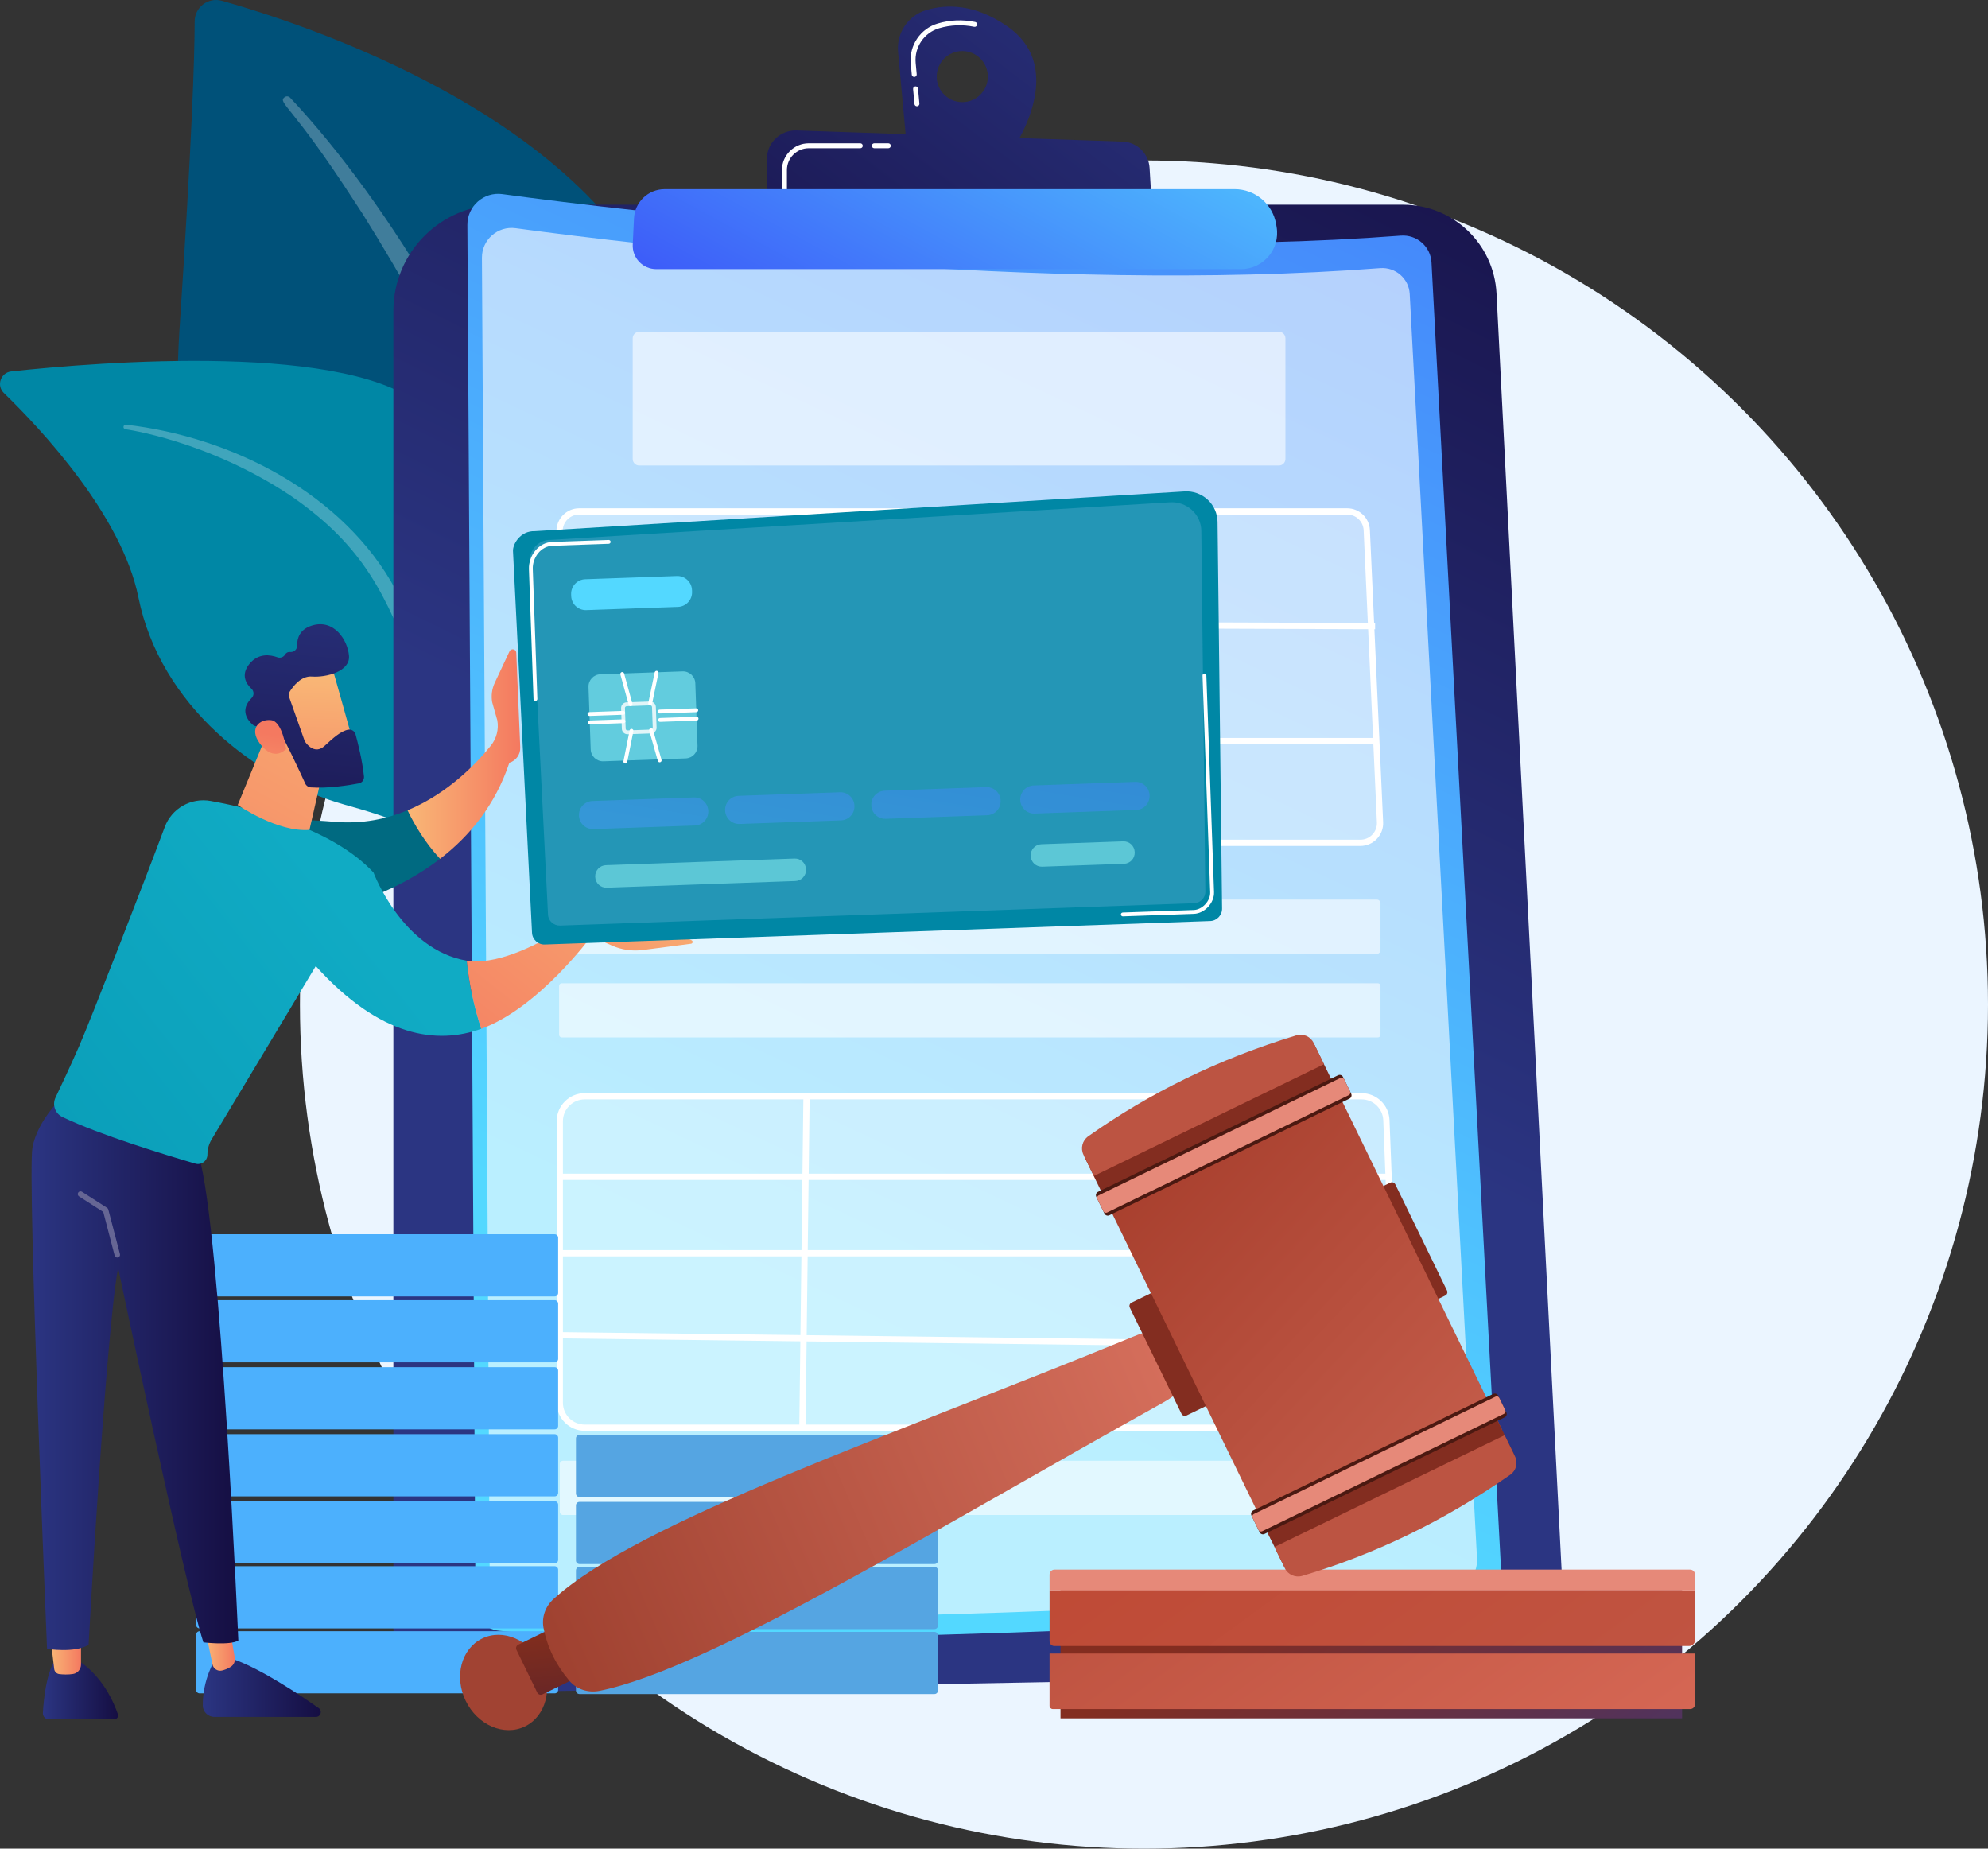
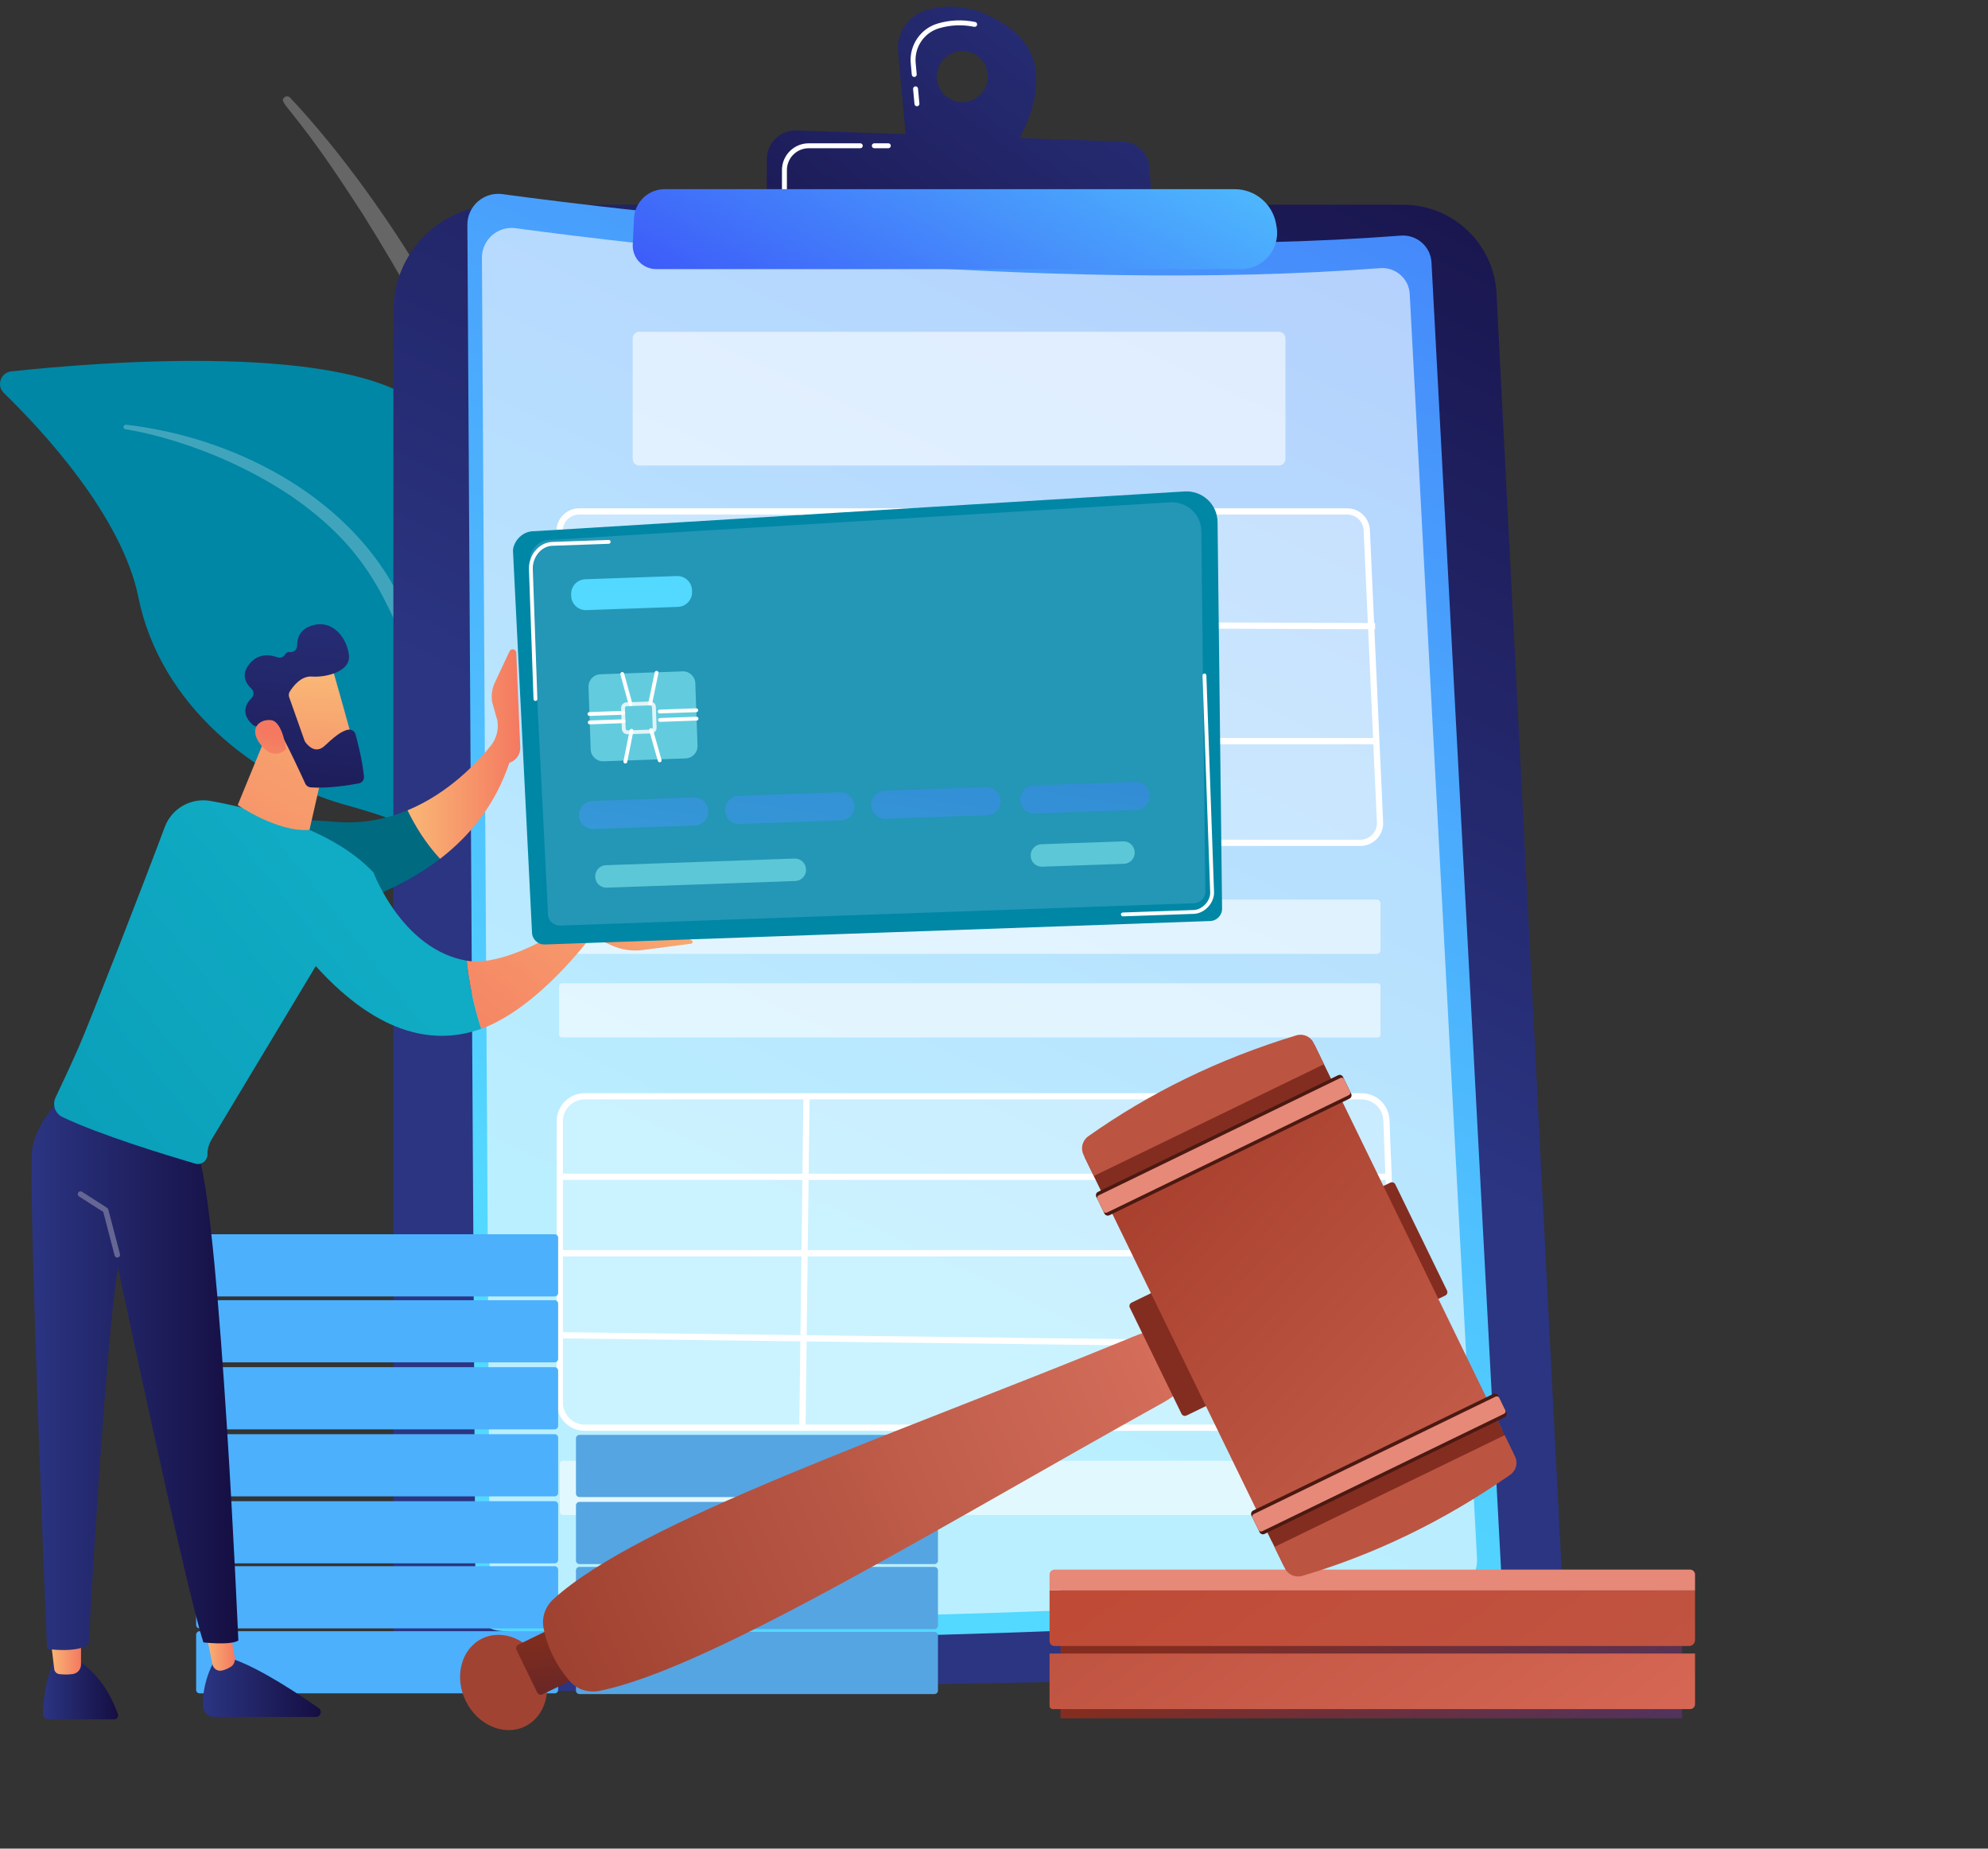
<svg xmlns="http://www.w3.org/2000/svg" width="285" height="265" viewBox="0 0 285 265" fill="none">
  <rect x="0" y="0" width="285" height="265" fill="#333333" stroke="none" />
-   <circle cx="164" cy="144" r="121" fill="#EBF5FF" />
  <g clip-path="url(#clip0_1440_5056)">
-     <path d="M75.147 154.081C75.147 154.081 78.791 121.829 64.653 111.856C50.516 101.883 22.653 93.961 25.72 47.457C27.515 20.232 27.898 8.293 27.908 3.072C27.912 1.036 29.854 -0.435 31.817 0.117C45.699 4.025 90.59 19.026 97.425 51.141C105.527 89.213 75.147 154.081 75.147 154.081Z" fill="#005179" />
    <path opacity="0.25" d="M41.587 13.998C55.856 29.175 71.604 55.194 78.982 80.469C79.85 84.603 82.674 93.483 82.879 108.833C83.142 121.643 81.258 134.988 78.781 143.713C78.625 144.264 78.05 144.584 77.498 144.428C76.548 144.159 76.769 143.133 76.774 143.166C80.049 128.176 80.928 109.234 78.028 91.815C74.249 70.407 63.475 49.021 51.995 30.675L50.807 28.863C41.878 15.043 39.765 14.76 40.787 13.943C41.029 13.749 41.377 13.778 41.586 13.999L41.587 13.998Z" fill="white" />
    <path d="M97.333 202.311C99.588 203.627 77.353 171.092 73.217 122.238C71.268 99.218 73.308 70.702 61.13 58.766C50.995 48.833 13.809 51.924 1.621 53.24C0.098 53.404 -0.547 55.263 0.551 56.33C5.966 61.589 17.47 73.901 19.844 85.636C22.973 101.105 36.699 111.8 49.428 115.353C62.156 118.905 69.159 121.962 73.943 143.055C78.728 164.148 90.925 198.571 97.334 202.311H97.333Z" fill="#0087A5" />
    <path opacity="0.25" d="M18.069 60.881C33.369 62.643 49.332 70.836 56.733 84.561L57.43 85.87C59.038 88.937 67.84 110.55 72.311 128.26C72.367 128.481 72.232 128.705 72.012 128.76C71.637 128.855 71.482 128.438 71.515 128.477C68.233 118.417 63.399 105.613 59.505 96.019C55.342 85.555 52.412 78.46 41.708 71.088C29.778 63.12 17.939 61.525 17.974 61.535C17.794 61.503 17.674 61.332 17.706 61.151C17.736 60.978 17.897 60.861 18.07 60.881H18.069Z" fill="white" />
    <path d="M56.395 44.556C56.395 36.156 63.214 29.346 71.625 29.346H201.141C208.286 29.346 214.177 34.938 214.541 42.065L224.101 229.583C224.386 235.159 219.99 239.863 214.399 239.965L65.958 242.659C60.705 242.754 56.395 238.528 56.395 233.281V44.556Z" fill="url(#paint0_linear_1440_5056)" />
    <path d="M67.005 32.233C66.989 29.546 69.356 27.466 72.023 27.827C89.71 30.222 150.528 37.63 200.814 33.775C203.107 33.599 205.097 35.335 205.219 37.628L215.243 225.982C215.381 228.565 213.405 230.773 210.82 230.926C189.671 232.176 102.574 237.008 71.507 233.758C69.616 233.56 68.181 231.971 68.17 230.072L67.004 32.233H67.005Z" fill="url(#paint1_linear_1440_5056)" />
    <path opacity="0.6" d="M69.089 36.953C69.074 34.367 71.351 32.366 73.917 32.712C90.938 35.017 149.467 42.146 197.858 38.437C200.065 38.267 201.98 39.937 202.098 42.144L211.745 223.405C211.877 225.891 209.976 228.016 207.488 228.163C187.136 229.365 103.318 234.016 73.422 230.888C71.603 230.698 70.221 229.168 70.211 227.341L69.089 36.952V36.953Z" fill="white" />
    <path opacity="0.58" d="M183.347 47.562H91.637C91.122 47.562 90.704 47.98 90.704 48.494V65.799C90.704 66.313 91.122 66.73 91.637 66.73H183.347C183.862 66.73 184.28 66.313 184.28 65.799V48.494C184.28 47.98 183.862 47.562 183.347 47.562Z" fill="white" />
    <path opacity="0.58" d="M197.383 128.958H80.678C80.388 128.958 80.153 129.192 80.153 129.481V136.204C80.153 136.494 80.388 136.728 80.678 136.728H197.383C197.673 136.728 197.908 136.494 197.908 136.204V129.481C197.908 129.192 197.673 128.958 197.383 128.958Z" fill="white" />
    <path opacity="0.58" d="M197.524 140.946H80.536C80.325 140.946 80.153 141.118 80.153 141.329V148.334C80.153 148.546 80.325 148.717 80.536 148.717H197.524C197.736 148.717 197.908 148.546 197.908 148.334V141.329C197.908 141.118 197.736 140.946 197.524 140.946Z" fill="white" />
    <path opacity="0.58" d="M200.004 209.398H80.713C80.458 209.398 80.251 209.605 80.251 209.86V216.708C80.251 216.962 80.458 217.169 80.713 217.169H200.004C200.259 217.169 200.466 216.962 200.466 216.708V209.86C200.466 209.605 200.259 209.398 200.004 209.398Z" fill="white" />
    <path opacity="0.25" d="M194.954 120.817H82.976C81.417 120.817 80.153 119.555 80.153 117.998V76.128C80.153 74.571 81.417 73.309 82.976 73.309H193.055C194.564 73.309 195.807 74.494 195.875 76L197.774 117.87C197.847 119.476 196.564 120.817 194.954 120.817Z" fill="white" />
    <path d="M195.019 121.265H83.041C81.238 121.265 79.771 119.799 79.771 117.998V76.128C79.771 74.327 81.238 72.862 83.041 72.862H193.12C194.873 72.862 196.308 74.232 196.388 75.98L198.287 117.851C198.328 118.75 198.008 119.604 197.385 120.255C196.761 120.906 195.922 121.265 195.02 121.265H195.019ZM83.041 73.756C81.731 73.756 80.666 74.82 80.666 76.128V117.998C80.666 119.307 81.731 120.371 83.041 120.371H195.019C195.674 120.371 196.283 120.11 196.736 119.637C197.189 119.164 197.421 118.545 197.392 117.891L195.493 76.021C195.436 74.751 194.393 73.756 193.12 73.756H83.041Z" fill="white" />
    <path opacity="0.25" d="M196.744 204.659H83.832C81.854 204.659 80.252 203.057 80.252 201.083V160.725C80.252 158.75 81.855 157.15 83.832 157.15H195.178C197.101 157.15 198.681 158.668 198.755 160.587L200.322 200.945C200.401 202.972 198.776 204.659 196.745 204.659H196.744Z" fill="white" />
    <path d="M196.744 205.106H83.832C81.611 205.106 79.804 203.301 79.804 201.083V160.726C79.804 158.507 81.612 156.703 83.832 156.703H195.178C197.351 156.703 199.119 158.402 199.203 160.57L200.77 200.928C200.813 202.031 200.414 203.077 199.647 203.873C198.881 204.669 197.849 205.107 196.744 205.107V205.106ZM83.832 157.596C82.105 157.596 80.699 159 80.699 160.725V201.082C80.699 202.807 82.105 204.211 83.832 204.211H196.745C197.604 204.211 198.406 203.87 199.003 203.252C199.599 202.633 199.909 201.819 199.875 200.962L198.309 160.604C198.243 158.918 196.868 157.596 195.179 157.596H83.832Z" fill="white" />
    <path d="M115.476 73.305L114.579 73.32L115.368 120.829L116.264 120.814L115.476 73.305Z" fill="white" />
    <path d="M158.562 73.287L157.667 73.311L158.954 120.82L159.849 120.796L158.562 73.287Z" fill="white" />
    <path d="M80.507 88.904L80.503 89.798L197.135 90.204L197.138 89.31L80.507 88.904Z" fill="white" />
    <path d="M197.139 105.786H80.508V106.68H197.139V105.786Z" fill="white" />
    <path d="M115.175 157.147L114.585 204.657L115.481 204.668L116.07 157.158L115.175 157.147Z" fill="white" />
    <path d="M199.215 168.247H80.508V169.141H199.215V168.247Z" fill="white" />
    <path d="M199.511 179.199H80.508V180.093H199.511V179.199Z" fill="white" />
    <path d="M80.246 190.961L80.234 191.855L199.993 193.337L200.004 192.443L80.246 190.961Z" fill="white" />
    <path d="M144.415 3.78C139.737 0.529 135.669 0.594 132.806 1.438C130.193 2.208 128.5 4.726 128.749 7.435L129.984 20.895L144.678 22.198C144.678 22.198 153.589 10.153 144.415 3.78ZM137.953 14.639C135.929 14.639 134.288 13.001 134.288 10.98C134.288 8.958 135.928 7.32 137.953 7.32C139.977 7.32 141.617 8.958 141.617 10.98C141.617 13.001 139.977 14.639 137.953 14.639Z" fill="url(#paint2_linear_1440_5056)" />
    <path d="M131.452 15.233C131.271 15.233 131.116 15.095 131.099 14.911L130.902 12.767C130.884 12.572 131.028 12.4 131.223 12.382C131.421 12.363 131.591 12.507 131.608 12.703L131.805 14.847C131.823 15.042 131.679 15.213 131.484 15.231C131.473 15.232 131.462 15.233 131.451 15.233H131.452ZM131.067 11.033C130.886 11.033 130.731 10.895 130.714 10.711L130.565 9.083C130.327 6.503 131.953 4.101 134.43 3.371C136.184 2.854 137.99 2.78 139.801 3.151C139.992 3.19 140.116 3.377 140.076 3.569C140.037 3.761 139.851 3.883 139.658 3.845C137.964 3.498 136.272 3.567 134.63 4.051C132.478 4.685 131.064 6.775 131.27 9.02L131.42 10.647C131.438 10.842 131.294 11.014 131.099 11.033C131.088 11.033 131.077 11.034 131.066 11.034L131.067 11.033Z" fill="white" />
    <path d="M109.928 29.595V22.827C109.928 20.491 111.867 18.62 114.205 18.7L160.928 20.299C163.002 20.369 164.682 22.004 164.805 24.073L165.195 30.576L109.927 29.596L109.928 29.595Z" fill="url(#paint3_linear_1440_5056)" />
    <path d="M127.35 21.249H125.341C125.144 21.249 124.986 21.091 124.986 20.895C124.986 20.699 125.144 20.541 125.341 20.541H127.35C127.546 20.541 127.704 20.699 127.704 20.895C127.704 21.091 127.546 21.249 127.35 21.249Z" fill="white" />
    <path d="M112.457 27.469C112.261 27.469 112.102 27.311 112.102 27.115V24.378C112.102 22.262 113.826 20.541 115.944 20.541H123.331C123.528 20.541 123.686 20.699 123.686 20.895C123.686 21.091 123.528 21.249 123.331 21.249H115.944C114.217 21.249 112.812 22.653 112.812 24.377V27.114C112.812 27.31 112.653 27.468 112.457 27.468V27.469Z" fill="white" />
    <path d="M90.89 31.304C91.002 28.96 92.938 27.117 95.287 27.117L176.993 27.115C179.931 27.115 182.443 29.226 182.944 32.117L183.013 32.516C183.562 35.683 181.12 38.579 177.903 38.579H94.078C92.152 38.579 90.618 36.97 90.71 35.05L90.89 31.304Z" fill="url(#paint4_linear_1440_5056)" />
    <path d="M28.619 186.379H79.516C79.792 186.379 80.017 186.603 80.017 186.88V194.788C80.017 195.064 79.792 195.289 79.516 195.289H28.619C28.342 195.289 28.117 195.064 28.117 194.788V186.88C28.117 186.603 28.342 186.379 28.619 186.379Z" fill="#4CB0FD" />
    <path d="M28.619 176.931H79.516C79.792 176.931 80.017 177.156 80.017 177.432V185.34C80.017 185.616 79.792 185.841 79.516 185.841H28.619C28.342 185.841 28.117 185.616 28.117 185.34V177.432C28.117 177.156 28.342 176.931 28.619 176.931Z" fill="#4CB0FD" />
    <path d="M28.619 195.984H79.516C79.792 195.984 80.017 196.209 80.017 196.485V204.393C80.017 204.67 79.792 204.894 79.516 204.894H28.619C28.342 204.894 28.117 204.67 28.117 204.393V196.485C28.117 196.209 28.342 195.984 28.619 195.984Z" fill="#4CB0FD" />
    <path d="M79.516 205.59H28.619C28.343 205.59 28.118 205.815 28.118 206.091V213.999C28.118 214.276 28.343 214.5 28.619 214.5H79.516C79.793 214.5 80.018 214.276 80.018 213.999V206.091C80.018 205.815 79.793 205.59 79.516 205.59Z" fill="#4CB0FD" />
    <path d="M28.619 215.196H79.516C79.792 215.196 80.017 215.42 80.017 215.696V223.605C80.017 223.881 79.792 224.105 79.516 224.105H28.619C28.342 224.105 28.117 223.881 28.117 223.605V215.696C28.117 215.42 28.342 215.196 28.619 215.196Z" fill="#4CB0FD" />
    <path d="M28.619 224.513H79.516C79.792 224.513 80.017 224.738 80.017 225.014V232.922C80.017 233.198 79.792 233.423 79.516 233.423H28.619C28.342 233.423 28.117 233.198 28.117 232.922V225.014C28.117 224.738 28.342 224.513 28.619 224.513Z" fill="#4CB0FD" />
    <path d="M28.619 233.831H79.516C79.792 233.831 80.017 234.055 80.017 234.331V242.24C80.017 242.516 79.792 242.74 79.516 242.74H28.619C28.342 242.74 28.117 242.516 28.117 242.24V234.331C28.117 234.055 28.342 233.831 28.619 233.831Z" fill="#4CB0FD" />
    <path d="M133.967 205.689H83.07C82.793 205.689 82.569 205.914 82.569 206.19V214.098C82.569 214.375 82.793 214.599 83.07 214.599H133.967C134.244 214.599 134.468 214.375 134.468 214.098V206.19C134.468 205.914 134.244 205.689 133.967 205.689Z" fill="#55A5E2" />
    <path d="M83.07 215.295H133.967C134.243 215.295 134.468 215.52 134.468 215.796V223.704C134.468 223.981 134.243 224.205 133.967 224.205H83.07C82.793 224.205 82.569 223.981 82.569 223.704V215.796C82.569 215.52 82.793 215.295 83.07 215.295Z" fill="#55A5E2" />
    <path d="M133.967 224.612H83.07C82.793 224.612 82.569 224.836 82.569 225.113V233.021C82.569 233.298 82.793 233.522 83.07 233.522H133.967C134.244 233.522 134.468 233.298 134.468 233.021V225.113C134.468 224.836 134.244 224.612 133.967 224.612Z" fill="#55A5E2" />
    <path d="M133.967 233.93H83.07C82.793 233.93 82.569 234.154 82.569 234.43V242.339C82.569 242.615 82.793 242.839 83.07 242.839H133.967C134.244 242.839 134.468 242.615 134.468 242.339V234.43C134.468 234.154 134.244 233.93 133.967 233.93Z" fill="#55A5E2" />
    <path d="M152.034 246.32H241.145V225.581H152.034V246.32Z" fill="url(#paint5_linear_1440_5056)" />
    <path d="M242.308 244.993H150.927C150.672 244.993 150.464 244.785 150.464 244.53V237.028H243V244.301C243 244.682 242.689 244.992 242.308 244.992V244.993Z" fill="url(#paint6_linear_1440_5056)" />
    <path d="M242.144 235.951H151.151C150.773 235.951 150.465 235.643 150.465 235.265V227.986H243.001V235.095C243.001 235.567 242.617 235.951 242.144 235.951Z" fill="url(#paint7_linear_1440_5056)" />
    <path d="M243 227.987H150.464V225.716C150.464 225.321 150.784 225.001 151.18 225.001H242.293C242.683 225.001 243 225.317 243 225.707V227.987Z" fill="url(#paint8_linear_1440_5056)" />
    <path d="M75.258 247.477C78.256 246.021 79.314 242.021 77.62 238.542C75.926 235.063 72.123 233.423 69.124 234.879C66.125 236.335 65.068 240.335 66.762 243.814C68.455 247.293 72.259 248.933 75.258 247.477Z" fill="#A14333" />
    <path d="M74.039 236.505L77.019 242.626C77.154 242.904 77.489 243.02 77.767 242.885L81.425 241.108C81.703 240.973 81.819 240.639 81.684 240.361L78.703 234.24C78.568 233.962 78.233 233.847 77.955 233.982L74.297 235.758C74.019 235.893 73.904 236.227 74.039 236.505Z" fill="url(#paint9_linear_1440_5056)" />
    <path d="M77.922 233.362C78.473 236.186 79.728 238.707 81.637 240.949C82.668 242.161 84.322 242.704 85.967 242.374C101.697 239.219 134.665 218.871 166.681 201.095C168.803 199.917 170.269 198.581 169.269 196.527L167.061 191.993C166.067 189.953 163.69 191.102 161.458 192.017C127.592 205.912 91.673 218.024 79.342 229.23C78.158 230.306 77.632 231.872 77.922 233.362Z" fill="url(#paint10_linear_1440_5056)" />
    <path d="M161.97 187.447L169.379 202.664C169.509 202.93 169.83 203.041 170.097 202.912L173.874 201.078C174.14 200.948 174.251 200.627 174.122 200.361L166.712 185.144C166.582 184.878 166.261 184.767 165.994 184.896L162.218 186.73C161.951 186.86 161.84 187.181 161.97 187.447Z" fill="#832D20" />
    <path d="M195.29 172.081L202.699 187.297C202.829 187.564 203.15 187.675 203.417 187.545L207.194 185.711C207.461 185.582 207.572 185.261 207.442 184.994L200.032 169.777C199.902 169.511 199.581 169.4 199.314 169.53L195.538 171.364C195.271 171.493 195.16 171.814 195.29 172.081Z" fill="#832D20" />
    <path d="M158.65 172.328L182.334 220.972L215.335 204.949L191.651 156.304L158.65 172.328Z" fill="url(#paint11_linear_1440_5056)" />
    <path d="M181.088 218.407L184.066 224.524L217.067 208.501L214.088 202.383L181.088 218.407Z" fill="#832D20" />
    <path d="M182.708 221.757L184.189 224.797C184.642 225.727 185.702 226.193 186.694 225.899C196.981 222.848 206.937 218.094 216.516 211.399C217.355 210.813 217.642 209.704 217.194 208.784L215.708 205.73L182.709 221.755L182.708 221.757Z" fill="#BC5442" />
    <path d="M179.409 217.238L180.578 219.64C180.706 219.903 181.024 220.013 181.287 219.885L215.704 203.172C215.967 203.044 216.077 202.726 215.949 202.464L214.78 200.062C214.652 199.799 214.334 199.689 214.071 199.817L179.654 216.53C179.391 216.658 179.28 216.976 179.409 217.238Z" fill="#4B1911" />
    <path d="M179.563 217.556L180.423 219.322C180.517 219.515 180.751 219.596 180.944 219.502L215.613 202.666C215.807 202.572 215.888 202.338 215.793 202.145L214.934 200.379C214.84 200.186 214.606 200.105 214.413 200.2L179.743 217.036C179.55 217.129 179.468 217.363 179.563 217.556Z" fill="#E68979" />
    <path d="M191.434 155.902L188.455 149.785L155.455 165.808L158.433 171.926L191.434 155.902Z" fill="#832D20" />
    <path d="M156.812 168.576L155.331 165.536C154.878 164.606 155.165 163.486 156.01 162.887C164.766 156.691 174.658 151.807 185.846 148.416C186.825 148.119 187.877 148.577 188.325 149.497L189.811 152.551L156.812 168.576Z" fill="#BC5442" />
    <path d="M158.333 173.958L157.164 171.556C157.036 171.294 157.145 170.976 157.409 170.848L191.826 154.135C192.089 154.007 192.407 154.116 192.535 154.38L193.704 156.782C193.832 157.044 193.723 157.362 193.459 157.49L159.042 174.203C158.779 174.331 158.461 174.222 158.333 173.958Z" fill="#4B1911" />
    <path d="M158.178 173.64L157.318 171.874C157.224 171.681 157.305 171.447 157.498 171.354L192.168 154.518C192.361 154.424 192.595 154.504 192.689 154.697L193.548 156.463C193.642 156.656 193.562 156.89 193.368 156.984L158.699 173.819C158.506 173.913 158.272 173.833 158.178 173.64Z" fill="#E68979" />
    <path d="M7.649 238.387C7.649 238.387 6.452 240.272 6.15 245.552C6.122 246.044 6.512 246.463 7.006 246.463H16.375C16.752 246.463 17.022 246.094 16.901 245.737C16.352 244.114 14.692 240.158 10.988 237.897L7.65 238.387H7.649Z" fill="url(#paint12_linear_1440_5056)" />
    <path d="M7.242 234.809L7.772 239.246C7.818 239.629 8.119 239.936 8.502 239.98C9.014 240.039 9.759 240.08 10.483 239.961C11.141 239.853 11.615 239.267 11.615 238.601V234.316L7.243 234.808L7.242 234.809Z" fill="url(#paint13_linear_1440_5056)" />
    <path d="M30.83 237.897C30.83 237.897 29.037 240.681 29.075 244.502C29.084 245.402 29.839 246.119 30.74 246.119H45.291C45.973 246.119 46.249 245.244 45.691 244.854C42.938 242.922 37.526 239.315 33.612 237.897H30.83Z" fill="url(#paint14_linear_1440_5056)" />
    <path d="M29.331 233.105L30.461 238.585C30.587 239.198 31.188 239.61 31.8 239.473C32.171 239.39 32.61 239.232 33.079 238.939C33.525 238.661 33.751 238.131 33.659 237.615L32.49 230.975L29.331 233.104V233.105Z" fill="url(#paint15_linear_1440_5056)" />
    <path d="M9.318 156.91C9.318 156.91 5.388 160.37 4.648 164.533C3.909 168.696 6.744 236.359 6.744 236.359C6.744 236.359 10.674 237.011 12.7 235.785C12.7 235.785 15.103 191.873 16.93 181.726C16.93 181.726 26.508 227.214 29.161 235.432C29.161 235.432 32.947 235.892 34.169 235.173C34.169 235.173 31.66 176.208 28.507 165.725L9.318 156.909V156.91Z" fill="url(#paint16_linear_1440_5056)" />
    <path d="M16.815 180.267C16.848 180.267 16.882 180.262 16.915 180.254C17.125 180.2 17.252 179.984 17.197 179.774L15.527 173.379C15.502 173.284 15.442 173.201 15.359 173.147L11.753 170.837C11.568 170.719 11.325 170.772 11.208 170.956C11.091 171.139 11.144 171.382 11.327 171.5L14.804 173.727L16.434 179.973C16.481 180.15 16.64 180.268 16.816 180.268L16.815 180.267Z" fill="#666694" />
    <path d="M48.102 117.813C31.557 116.441 27.233 119.86 27.233 119.86L35.183 132.395C35.183 132.395 51.439 132.074 63.088 123.109C60.908 120.764 59.394 118.173 58.423 116.155C55.419 117.402 51.961 118.133 48.101 117.813H48.102Z" fill="#006A81" />
    <path d="M74.01 93.562C73.988 93.033 73.27 92.889 73.044 93.368L70.933 97.867C70.525 98.736 70.394 99.71 70.559 100.656L71.299 103.274C71.52 104.551 71.186 105.859 70.376 106.871C68.436 109.293 64.305 113.716 58.424 116.157C59.395 118.175 60.909 120.766 63.089 123.11C67.363 119.821 71.018 115.368 73.02 109.339C73.98 109.045 74.62 108.143 74.582 107.141L74.01 93.563V93.562Z" fill="url(#paint17_linear_1440_5056)" />
    <path d="M53.548 125.08C47.724 118.813 36.63 115.981 30.207 114.818C27.393 114.308 24.619 115.872 23.622 118.549C20.732 126.309 12.87 146.496 11.346 149.966C10.097 152.813 8.791 155.592 7.961 157.33C7.466 158.369 7.898 159.611 8.936 160.111C14.34 162.712 24.064 165.655 28.006 166.803C28.874 167.056 29.737 166.406 29.737 165.504C29.737 164.739 29.946 163.989 30.34 163.333L45.27 138.487C54.576 148.79 62.725 149.732 68.985 147.478C67.932 144.228 67.243 140.974 66.913 137.713C57.664 136.131 53.548 125.08 53.548 125.08Z" fill="url(#paint18_linear_1440_5056)" />
    <path d="M84.803 134.161L81.78 132.396C76.377 136.102 70.611 138.345 66.913 137.713C67.243 140.974 67.932 144.229 68.985 147.478C77.233 144.507 84.803 134.161 84.803 134.161Z" fill="url(#paint19_linear_1440_5056)" />
    <path d="M99.162 134.796C97.282 133.774 91.703 132.895 91.703 132.895C91.703 132.895 85.289 129.148 83.443 128.411C81.91 127.798 81.25 130.088 81.071 130.882C81.034 131.044 81.017 131.144 81.017 131.144L81.254 132.667L87.733 135.542C89.12 136.157 90.65 136.379 92.155 136.182L99.072 135.279C99.183 135.264 99.272 135.179 99.292 135.069C99.313 134.959 99.26 134.848 99.161 134.796H99.162Z" fill="url(#paint20_linear_1440_5056)" />
    <path d="M39.041 103.308L34.08 115.398C34.08 115.398 39.781 119.338 44.367 118.964L46.844 108.092L39.042 103.308H39.041Z" fill="url(#paint21_linear_1440_5056)" />
    <path d="M47.422 95.067C47.536 95.228 51.011 107.766 51.011 107.766L43.8 109.596L38.737 98.2C38.737 98.2 45.52 92.375 47.422 95.067Z" fill="url(#paint22_linear_1440_5056)" />
    <path d="M41.453 99.931L43.648 106.138C43.675 106.218 43.714 106.291 43.762 106.361C44.06 106.784 45.191 108.161 46.533 106.92C47.751 105.794 48.879 104.783 49.92 104.6C50.387 104.518 50.841 104.803 50.968 105.26C51.283 106.399 51.946 108.979 52.18 111.309C52.227 111.782 51.901 112.21 51.433 112.298C50.025 112.566 47.038 113.046 44.545 112.871C44.208 112.846 43.911 112.644 43.769 112.337C43.083 110.837 40.977 106.288 40.194 105.112C39.459 104.006 37.658 104.038 36.902 104.105C36.654 104.126 36.411 104.047 36.224 103.883C35.563 103.305 34.305 101.828 36.074 100.059C36.445 99.689 36.435 99.092 36.053 98.733C35.292 98.02 34.48 96.754 35.746 95.184C37.033 93.589 38.732 93.843 39.773 94.222C40.193 94.376 40.653 94.198 40.881 93.814C41.011 93.595 41.238 93.429 41.632 93.463C42.163 93.509 42.609 93.066 42.6 92.534C42.581 91.512 42.948 90.221 44.723 89.67C47.873 88.691 49.838 91.73 50.032 93.998C50.226 96.265 46.751 97.134 44.707 96.981C43.152 96.864 41.999 98.402 41.535 99.146C41.389 99.382 41.359 99.671 41.451 99.933L41.453 99.931Z" fill="url(#paint23_linear_1440_5056)" />
    <path d="M41.016 107.362C41.016 107.362 40.508 103.425 38.867 103.232C37.227 103.039 35.631 104.386 37.261 106.595C39.289 109.343 41.016 107.362 41.016 107.362Z" fill="url(#paint24_linear_1440_5056)" />
    <path d="M174.55 74.827L175.111 122.78L175.197 130.204C175.231 131.173 174.464 131.994 173.494 132.027L78.097 135.39C77.128 135.424 76.304 134.66 76.27 133.691L75.9 126.277L73.541 78.973C73.507 78.004 74.583 76.074 76.681 76.143L169.829 70.447C171.044 70.373 172.239 70.799 173.131 71.628C174.024 72.455 174.537 73.612 174.551 74.827H174.55Z" fill="#0087A5" />
    <path opacity="0.2" d="M172.8 127.773C172.833 128.676 172.102 129.442 171.178 129.474L80.302 132.678C79.378 132.71 78.595 131.998 78.563 131.094L76.001 80.03C75.969 79.127 76.995 77.324 78.993 77.387L167.728 72.008C168.886 71.937 170.023 72.335 170.873 73.107C171.722 73.879 172.21 74.958 172.223 76.092L172.8 127.773Z" fill="#B5D5FD" />
    <path d="M160.969 131.358C160.822 131.358 160.699 131.241 160.694 131.092C160.688 130.94 160.807 130.812 160.96 130.807L171.133 130.449C172.368 130.405 173.536 129.146 173.492 127.907L172.394 96.834C172.388 96.682 172.507 96.554 172.66 96.549C172.817 96.539 172.94 96.662 172.945 96.814L174.044 127.887C174.098 129.432 172.694 130.944 171.153 130.998L160.979 131.357C160.979 131.357 160.973 131.357 160.969 131.357V131.358Z" fill="white" />
    <path d="M76.762 100.481C76.615 100.481 76.492 100.364 76.487 100.216L75.829 81.591C75.796 80.648 76.124 79.684 76.73 78.945C77.37 78.166 78.238 77.719 79.173 77.685L87.254 77.4C87.412 77.393 87.534 77.514 87.539 77.666C87.545 77.818 87.426 77.946 87.273 77.951L79.192 78.236C78.418 78.264 77.695 78.639 77.157 79.295C76.635 79.931 76.351 80.761 76.38 81.572L77.038 100.197C77.043 100.349 76.924 100.477 76.772 100.482C76.769 100.482 76.766 100.482 76.762 100.482V100.481Z" fill="white" />
    <path d="M99.681 97.939C99.647 96.966 98.828 96.205 97.853 96.239L86.07 96.655C85.095 96.689 84.333 97.506 84.367 98.48L84.683 107.429C84.717 108.403 85.536 109.164 86.511 109.13L98.294 108.714C99.269 108.68 100.031 107.863 99.997 106.889L99.681 97.939Z" fill="#62CCDE" />
    <path opacity="0.8" d="M89.957 105.254C89.522 105.254 89.161 104.909 89.146 104.472L89.041 101.518C89.025 101.071 89.376 100.695 89.823 100.679L93.183 100.56C93.627 100.54 94.008 100.895 94.024 101.342L94.129 104.295C94.145 104.742 93.793 105.119 93.346 105.135L89.985 105.254C89.975 105.254 89.966 105.254 89.957 105.254ZM93.213 101.111C93.213 101.111 93.207 101.111 93.204 101.111L89.844 101.23C89.701 101.235 89.588 101.356 89.592 101.499L89.697 104.452C89.7 104.522 89.729 104.586 89.779 104.633C89.831 104.681 89.895 104.704 89.967 104.703L93.327 104.584C93.47 104.579 93.583 104.458 93.578 104.315L93.474 101.362C93.468 101.222 93.353 101.111 93.213 101.111Z" fill="white" />
    <path d="M84.504 102.626C84.356 102.626 84.234 102.509 84.228 102.36C84.223 102.208 84.342 102.081 84.494 102.075L89.33 101.904C89.485 101.9 89.61 102.018 89.616 102.17C89.621 102.322 89.502 102.45 89.35 102.455L84.514 102.626C84.514 102.626 84.508 102.626 84.504 102.626Z" fill="white" />
    <path d="M84.547 103.833C84.399 103.833 84.277 103.716 84.271 103.567C84.266 103.415 84.385 103.288 84.537 103.282L89.373 103.111C89.533 103.107 89.653 103.225 89.659 103.377C89.664 103.529 89.545 103.657 89.393 103.662L84.557 103.833C84.557 103.833 84.551 103.833 84.547 103.833Z" fill="white" />
    <path d="M94.578 102.271C94.431 102.271 94.308 102.154 94.302 102.006C94.297 101.854 94.416 101.726 94.568 101.72L99.807 101.536C99.967 101.531 100.087 101.65 100.093 101.802C100.098 101.954 99.979 102.082 99.827 102.087L94.588 102.271C94.588 102.271 94.582 102.271 94.578 102.271Z" fill="white" />
    <path d="M94.621 103.478C94.474 103.478 94.351 103.361 94.346 103.213C94.34 103.061 94.459 102.933 94.611 102.927L99.85 102.742C100.008 102.737 100.13 102.856 100.136 103.008C100.141 103.16 100.022 103.288 99.87 103.293L94.631 103.478C94.631 103.478 94.625 103.478 94.621 103.478Z" fill="white" />
    <path d="M90.398 101.229C90.277 101.229 90.166 101.148 90.132 101.027L88.939 96.684C88.898 96.538 88.984 96.386 89.131 96.345C89.278 96.305 89.43 96.391 89.471 96.538L90.664 100.88C90.704 101.027 90.618 101.179 90.471 101.219C90.447 101.225 90.422 101.229 90.398 101.229Z" fill="white" />
    <path d="M93.207 101.129C93.188 101.129 93.169 101.128 93.15 101.123C93.001 101.092 92.906 100.946 92.936 100.798L93.858 96.38C93.89 96.231 94.036 96.136 94.184 96.166C94.334 96.198 94.429 96.343 94.398 96.492L93.476 100.91C93.449 101.039 93.335 101.129 93.207 101.129V101.129Z" fill="white" />
    <path d="M89.65 109.448C89.632 109.448 89.614 109.446 89.595 109.442C89.445 109.413 89.349 109.267 89.378 109.119L90.262 104.703C90.291 104.553 90.437 104.457 90.586 104.486C90.736 104.516 90.832 104.662 90.803 104.81L89.919 109.226C89.893 109.356 89.778 109.448 89.649 109.448H89.65Z" fill="white" />
    <path d="M94.573 109.274C94.453 109.274 94.342 109.194 94.308 109.074L93.076 104.732C93.035 104.585 93.12 104.433 93.266 104.392C93.413 104.351 93.565 104.436 93.606 104.582L94.838 108.923C94.879 109.07 94.794 109.222 94.648 109.263C94.623 109.27 94.598 109.274 94.573 109.274Z" fill="white" />
    <path d="M97.036 82.571L83.899 83.034C82.742 83.075 81.836 84.045 81.877 85.201L81.886 85.442C81.927 86.598 82.898 87.501 84.055 87.461L97.192 86.998C98.349 86.957 99.254 85.987 99.214 84.832L99.205 84.59C99.164 83.434 98.193 82.531 97.036 82.571Z" fill="url(#paint25_linear_1440_5056)" />
    <g opacity="0.47">
      <path d="M101.538 116.27C101.578 117.373 100.714 118.299 99.609 118.337L85.072 118.849C83.967 118.889 83.04 118.026 83.002 116.923V116.892C82.962 115.789 83.826 114.864 84.93 114.825L99.468 114.313C100.572 114.273 101.499 115.136 101.538 116.24V116.27H101.538Z" fill="url(#paint26_linear_1440_5056)" />
      <path d="M122.493 115.531C122.533 116.635 121.669 117.56 120.564 117.598L106.027 118.111C104.922 118.15 103.995 117.287 103.957 116.184V116.154C103.916 115.05 104.78 114.125 105.885 114.086L120.422 113.574C121.527 113.535 122.454 114.398 122.492 115.501V115.531H122.493Z" fill="url(#paint27_linear_1440_5056)" />
      <path d="M143.448 114.793C143.487 115.896 142.624 116.822 141.519 116.86L126.981 117.372C125.877 117.412 124.95 116.549 124.912 115.446V115.415C124.871 114.312 125.735 113.387 126.84 113.348L141.377 112.836C142.482 112.796 143.409 113.659 143.447 114.763V114.793H143.448Z" fill="url(#paint28_linear_1440_5056)" />
      <path d="M164.805 114.04C164.844 115.143 163.98 116.069 162.876 116.107L148.338 116.619C147.233 116.659 146.307 115.796 146.268 114.693V114.662C146.228 113.559 147.092 112.634 148.197 112.595L162.734 112.083C163.839 112.043 164.766 112.906 164.804 114.01V114.04H164.805Z" fill="url(#paint29_linear_1440_5056)" />
    </g>
    <g opacity="0.47">
      <path d="M115.553 124.648C115.584 125.525 114.897 126.261 114.019 126.292L86.976 127.245C86.098 127.276 85.361 126.591 85.33 125.713L85.328 125.67C85.297 124.793 85.983 124.057 86.862 124.025L113.905 123.072C114.783 123.041 115.52 123.727 115.551 124.604L115.553 124.648Z" fill="url(#paint30_linear_1440_5056)" />
      <path d="M162.672 122.181C162.704 123.058 162.017 123.794 161.139 123.825L149.408 124.239C148.53 124.27 147.793 123.585 147.762 122.708L147.76 122.664C147.729 121.787 148.415 121.051 149.294 121.019L161.024 120.606C161.902 120.574 162.639 121.26 162.671 122.137L162.672 122.181Z" fill="url(#paint31_linear_1440_5056)" />
    </g>
  </g>
  <defs>
    <linearGradient id="paint0_linear_1440_5056" x1="140.922" y1="135.353" x2="210.181" y2="-4.249" gradientUnits="userSpaceOnUse">
      <stop stop-color="#2B3582" />
      <stop offset="1" stop-color="#150E42" />
    </linearGradient>
    <linearGradient id="paint1_linear_1440_5056" x1="112.888" y1="189.038" x2="260.771" y2="-124.901" gradientUnits="userSpaceOnUse">
      <stop stop-color="#53D8FF" />
      <stop offset="1" stop-color="#3840F7" />
    </linearGradient>
    <linearGradient id="paint2_linear_1440_5056" x1="158.866" y1="-15.527" x2="99.396" y2="62.812" gradientUnits="userSpaceOnUse">
      <stop stop-color="#2B3582" />
      <stop offset="1" stop-color="#150E42" />
    </linearGradient>
    <linearGradient id="paint3_linear_1440_5056" x1="165.4" y1="-10.565" x2="105.93" y2="67.772" gradientUnits="userSpaceOnUse">
      <stop stop-color="#2B3582" />
      <stop offset="1" stop-color="#150E42" />
    </linearGradient>
    <linearGradient id="paint4_linear_1440_5056" x1="157.893" y1="-5.778" x2="116.845" y2="69.696" gradientUnits="userSpaceOnUse">
      <stop stop-color="#53D8FF" />
      <stop offset="1" stop-color="#3840F7" />
    </linearGradient>
    <linearGradient id="paint5_linear_1440_5056" x1="186.881" y1="222.619" x2="243.787" y2="300.971" gradientUnits="userSpaceOnUse">
      <stop stop-color="#832D20" />
      <stop offset="1" stop-color="#233894" />
    </linearGradient>
    <linearGradient id="paint6_linear_1440_5056" x1="145.293" y1="170.514" x2="224.457" y2="279.063" gradientUnits="userSpaceOnUse">
      <stop stop-color="#AB4230" />
      <stop offset="1" stop-color="#DB6C59" />
    </linearGradient>
    <linearGradient id="paint7_linear_1440_5056" x1="150.888" y1="169.047" x2="230.097" y2="277.659" gradientUnits="userSpaceOnUse">
      <stop stop-color="#BF432D" />
      <stop offset="1" stop-color="#C05846" />
    </linearGradient>
    <linearGradient id="paint8_linear_1440_5056" x1="188.996" y1="127.838" x2="197.309" y2="234.501" gradientUnits="userSpaceOnUse">
      <stop stop-color="#E68979" />
      <stop offset="1" stop-color="#E68979" />
    </linearGradient>
    <linearGradient id="paint9_linear_1440_5056" x1="77.485" y1="234.639" x2="81.405" y2="273.873" gradientUnits="userSpaceOnUse">
      <stop stop-color="#802D1E" />
      <stop offset="1" stop-color="#150E42" />
    </linearGradient>
    <linearGradient id="paint10_linear_1440_5056" x1="39.426" y1="253.187" x2="173.711" y2="195.34" gradientUnits="userSpaceOnUse">
      <stop stop-color="#872D1E" />
      <stop offset="0.241" stop-color="#9B3E2D" />
      <stop offset="1" stop-color="#D8715E" />
    </linearGradient>
    <linearGradient id="paint11_linear_1440_5056" x1="116.447" y1="122.676" x2="262.13" y2="259.255" gradientUnits="userSpaceOnUse">
      <stop stop-color="#8C2211" />
      <stop offset="1" stop-color="#E37D6A" />
    </linearGradient>
    <linearGradient id="paint12_linear_1440_5056" x1="6.149" y1="242.18" x2="16.929" y2="242.18" gradientUnits="userSpaceOnUse">
      <stop stop-color="#2B3582" />
      <stop offset="1" stop-color="#150E42" />
    </linearGradient>
    <linearGradient id="paint13_linear_1440_5056" x1="7.242" y1="237.178" x2="11.615" y2="237.178" gradientUnits="userSpaceOnUse">
      <stop stop-color="#F9B776" />
      <stop offset="1" stop-color="#F47960" />
    </linearGradient>
    <linearGradient id="paint14_linear_1440_5056" x1="29.075" y1="242.008" x2="45.99" y2="242.008" gradientUnits="userSpaceOnUse">
      <stop stop-color="#2B3582" />
      <stop offset="1" stop-color="#150E42" />
    </linearGradient>
    <linearGradient id="paint15_linear_1440_5056" x1="29.332" y1="235.238" x2="33.68" y2="235.238" gradientUnits="userSpaceOnUse">
      <stop stop-color="#F9B776" />
      <stop offset="1" stop-color="#F47960" />
    </linearGradient>
    <linearGradient id="paint16_linear_1440_5056" x1="4.526" y1="196.722" x2="34.169" y2="196.722" gradientUnits="userSpaceOnUse">
      <stop stop-color="#2B3582" />
      <stop offset="1" stop-color="#150E42" />
    </linearGradient>
    <linearGradient id="paint17_linear_1440_5056" x1="58.424" y1="108.093" x2="74.584" y2="108.093" gradientUnits="userSpaceOnUse">
      <stop stop-color="#F9B776" />
      <stop offset="1" stop-color="#F47960" />
    </linearGradient>
    <linearGradient id="paint18_linear_1440_5056" x1="49.818" y1="129.698" x2="-71.374" y2="225.506" gradientUnits="userSpaceOnUse">
      <stop stop-color="#10ABC4" />
      <stop offset="1" stop-color="#0087A5" />
    </linearGradient>
    <linearGradient id="paint19_linear_1440_5056" x1="98.94" y1="107.279" x2="59.486" y2="156.432" gradientUnits="userSpaceOnUse">
      <stop stop-color="#F9B776" />
      <stop offset="1" stop-color="#F47960" />
    </linearGradient>
    <linearGradient id="paint20_linear_1440_5056" x1="97.871" y1="122.974" x2="75.347" y2="151.034" gradientUnits="userSpaceOnUse">
      <stop stop-color="#F9B776" />
      <stop offset="1" stop-color="#F47960" />
    </linearGradient>
    <linearGradient id="paint21_linear_1440_5056" x1="55.733" y1="85.393" x2="21.987" y2="147.484" gradientUnits="userSpaceOnUse">
      <stop stop-color="#F9B776" />
      <stop offset="1" stop-color="#F47960" />
    </linearGradient>
    <linearGradient id="paint22_linear_1440_5056" x1="45.088" y1="96.818" x2="44.283" y2="121.555" gradientUnits="userSpaceOnUse">
      <stop stop-color="#F9B776" />
      <stop offset="1" stop-color="#F47960" />
    </linearGradient>
    <linearGradient id="paint23_linear_1440_5056" x1="46.345" y1="76.611" x2="40.539" y2="135.643" gradientUnits="userSpaceOnUse">
      <stop stop-color="#2B3582" />
      <stop offset="1" stop-color="#150E42" />
    </linearGradient>
    <linearGradient id="paint24_linear_1440_5056" x1="36.236" y1="122.198" x2="38.929" y2="105.259" gradientUnits="userSpaceOnUse">
      <stop stop-color="#F9B776" />
      <stop offset="1" stop-color="#F47960" />
    </linearGradient>
    <linearGradient id="paint25_linear_1440_5056" x1="92.978" y1="77.998" x2="109.506" y2="30.134" gradientUnits="userSpaceOnUse">
      <stop stop-color="#53D8FF" />
      <stop offset="1" stop-color="#3840F7" />
    </linearGradient>
    <linearGradient id="paint26_linear_1440_5056" x1="84.187" y1="165.779" x2="102.946" y2="51.288" gradientUnits="userSpaceOnUse">
      <stop stop-color="#53D8FF" />
      <stop offset="1" stop-color="#3840F7" />
    </linearGradient>
    <linearGradient id="paint27_linear_1440_5056" x1="104.474" y1="169.103" x2="123.233" y2="54.611" gradientUnits="userSpaceOnUse">
      <stop stop-color="#53D8FF" />
      <stop offset="1" stop-color="#3840F7" />
    </linearGradient>
    <linearGradient id="paint28_linear_1440_5056" x1="124.762" y1="172.426" x2="143.52" y2="57.935" gradientUnits="userSpaceOnUse">
      <stop stop-color="#53D8FF" />
      <stop offset="1" stop-color="#3840F7" />
    </linearGradient>
    <linearGradient id="paint29_linear_1440_5056" x1="145.438" y1="175.814" x2="164.197" y2="61.323" gradientUnits="userSpaceOnUse">
      <stop stop-color="#53D8FF" />
      <stop offset="1" stop-color="#3840F7" />
    </linearGradient>
    <linearGradient id="paint30_linear_1440_5056" x1="85.328" y1="125.158" x2="115.554" y2="125.158" gradientUnits="userSpaceOnUse">
      <stop stop-color="#9CFFFB" />
      <stop offset="1" stop-color="#9BFFFA" />
    </linearGradient>
    <linearGradient id="paint31_linear_1440_5056" x1="147.76" y1="122.421" x2="162.673" y2="122.421" gradientUnits="userSpaceOnUse">
      <stop stop-color="#9CFFFB" />
      <stop offset="1" stop-color="#9BFFFA" />
    </linearGradient>
    <clipPath id="clip0_1440_5056">
      <rect width="243" height="248" fill="white" />
    </clipPath>
  </defs>
</svg>